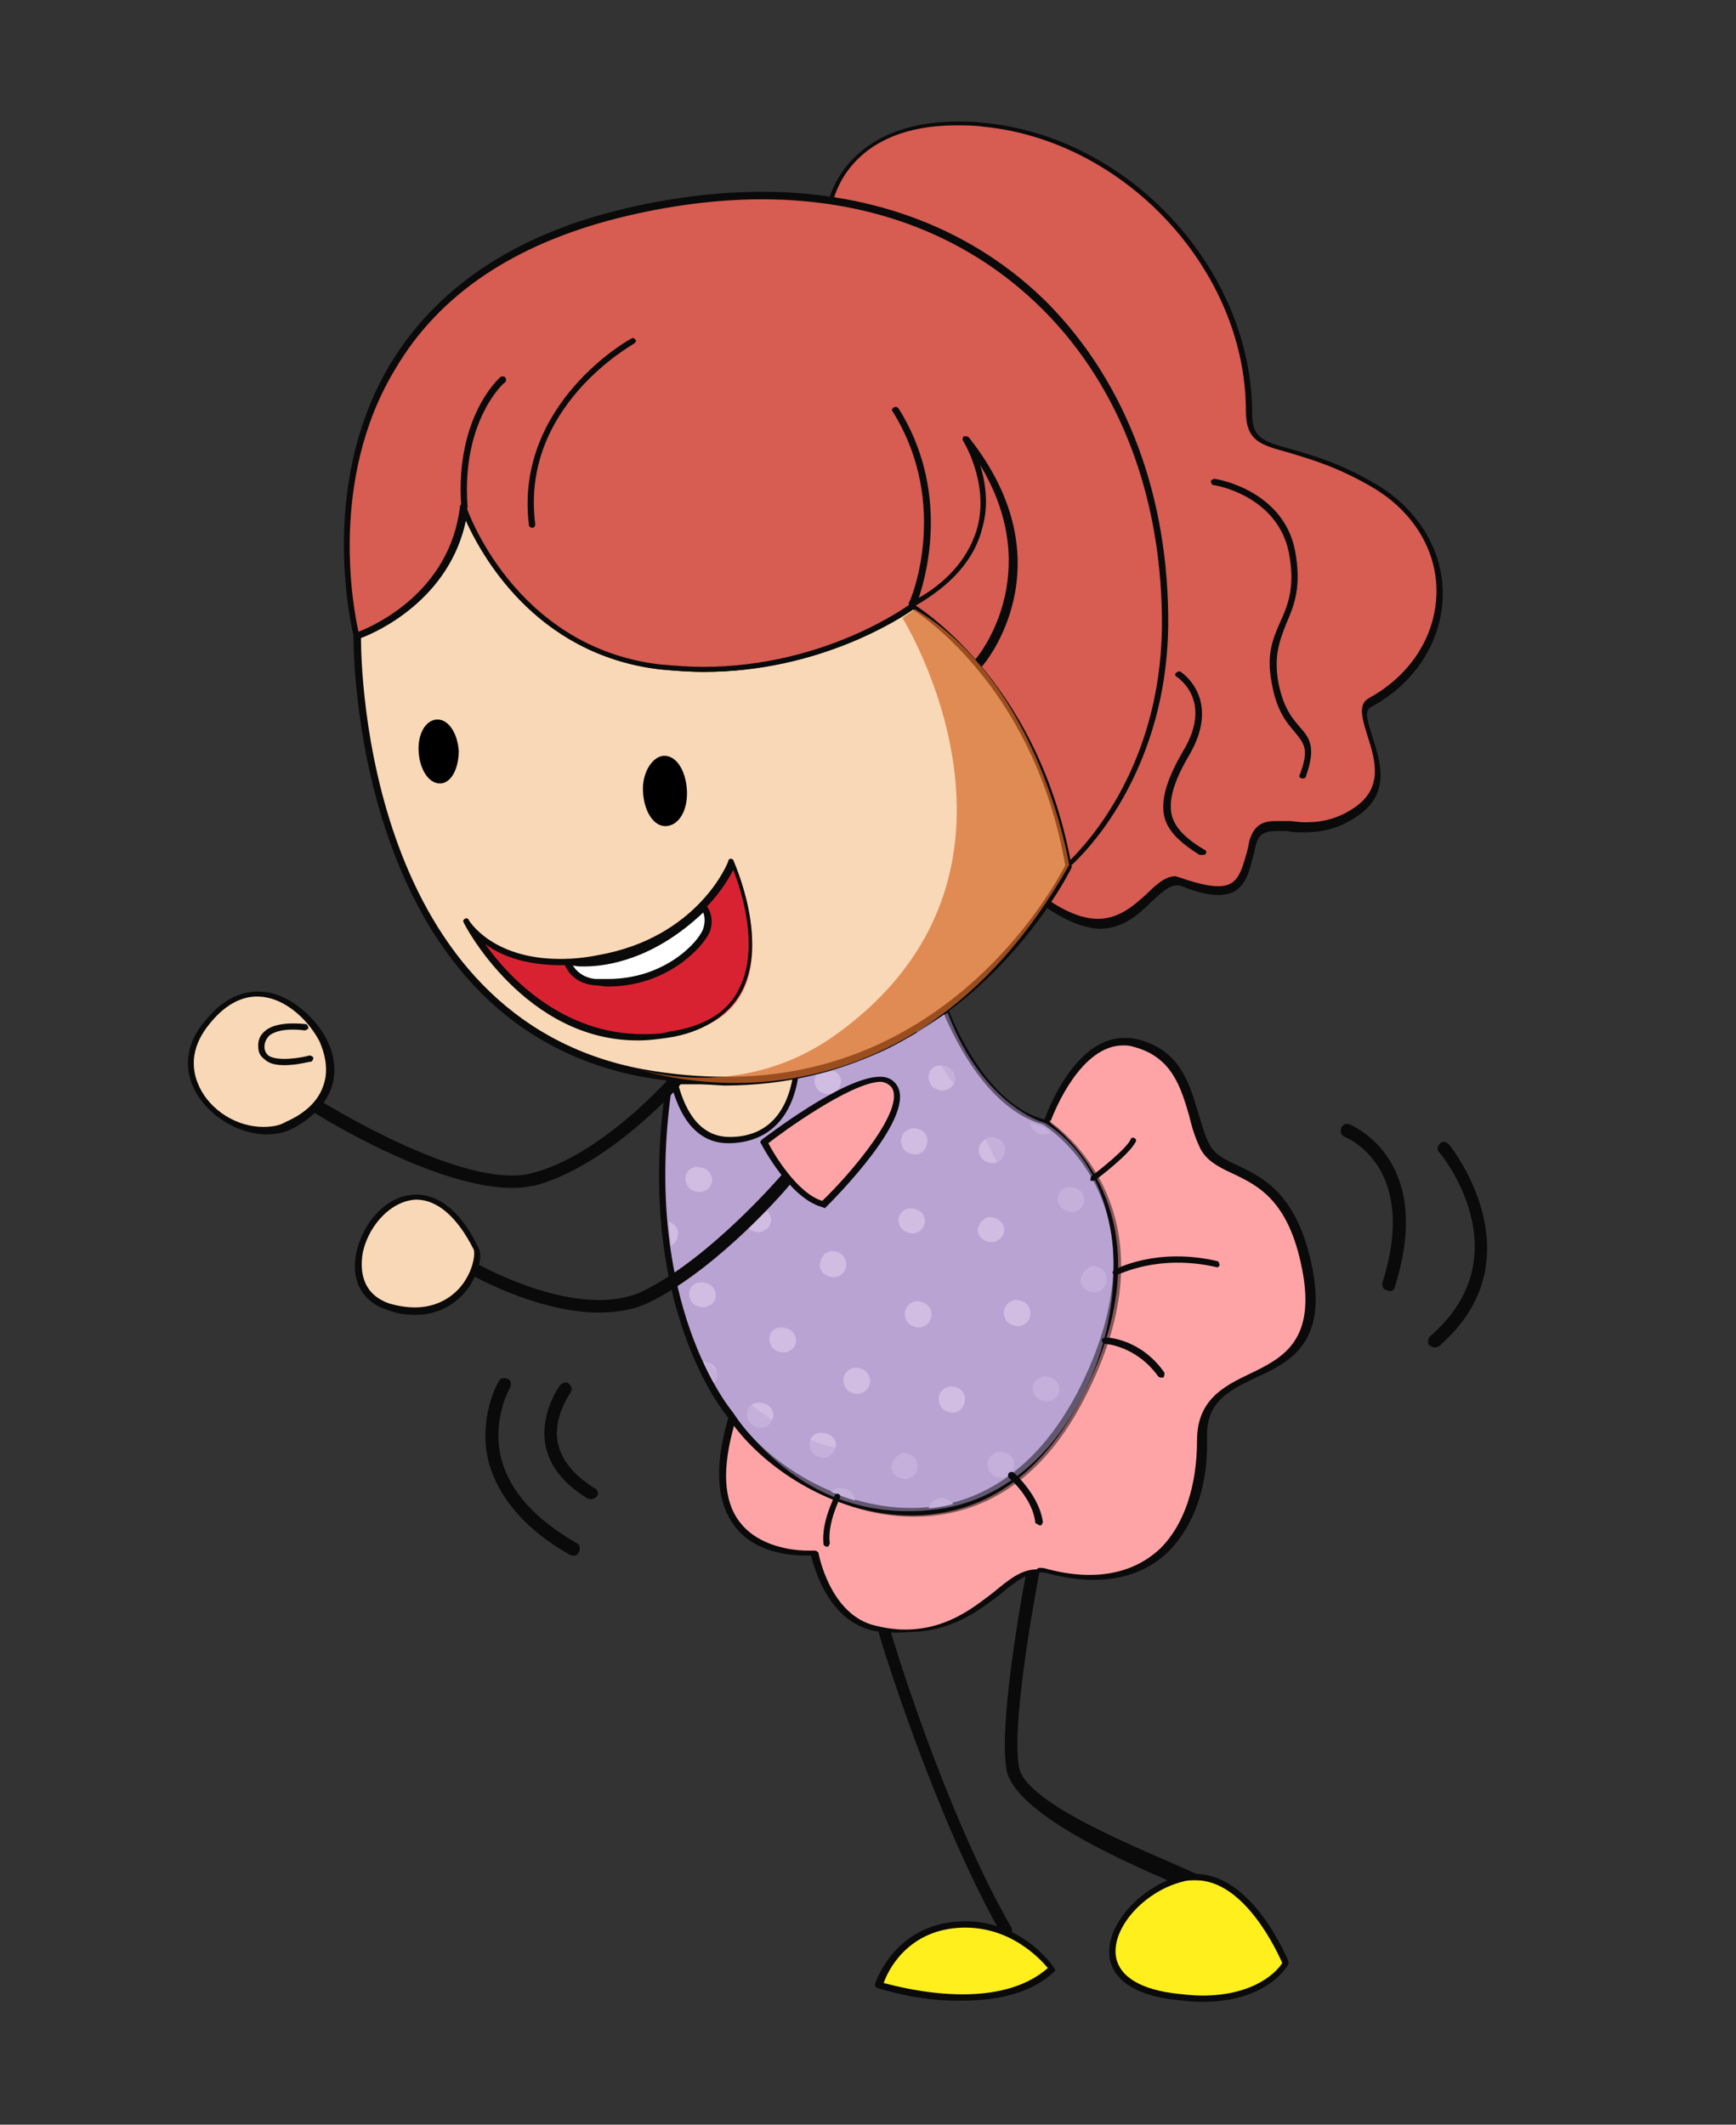
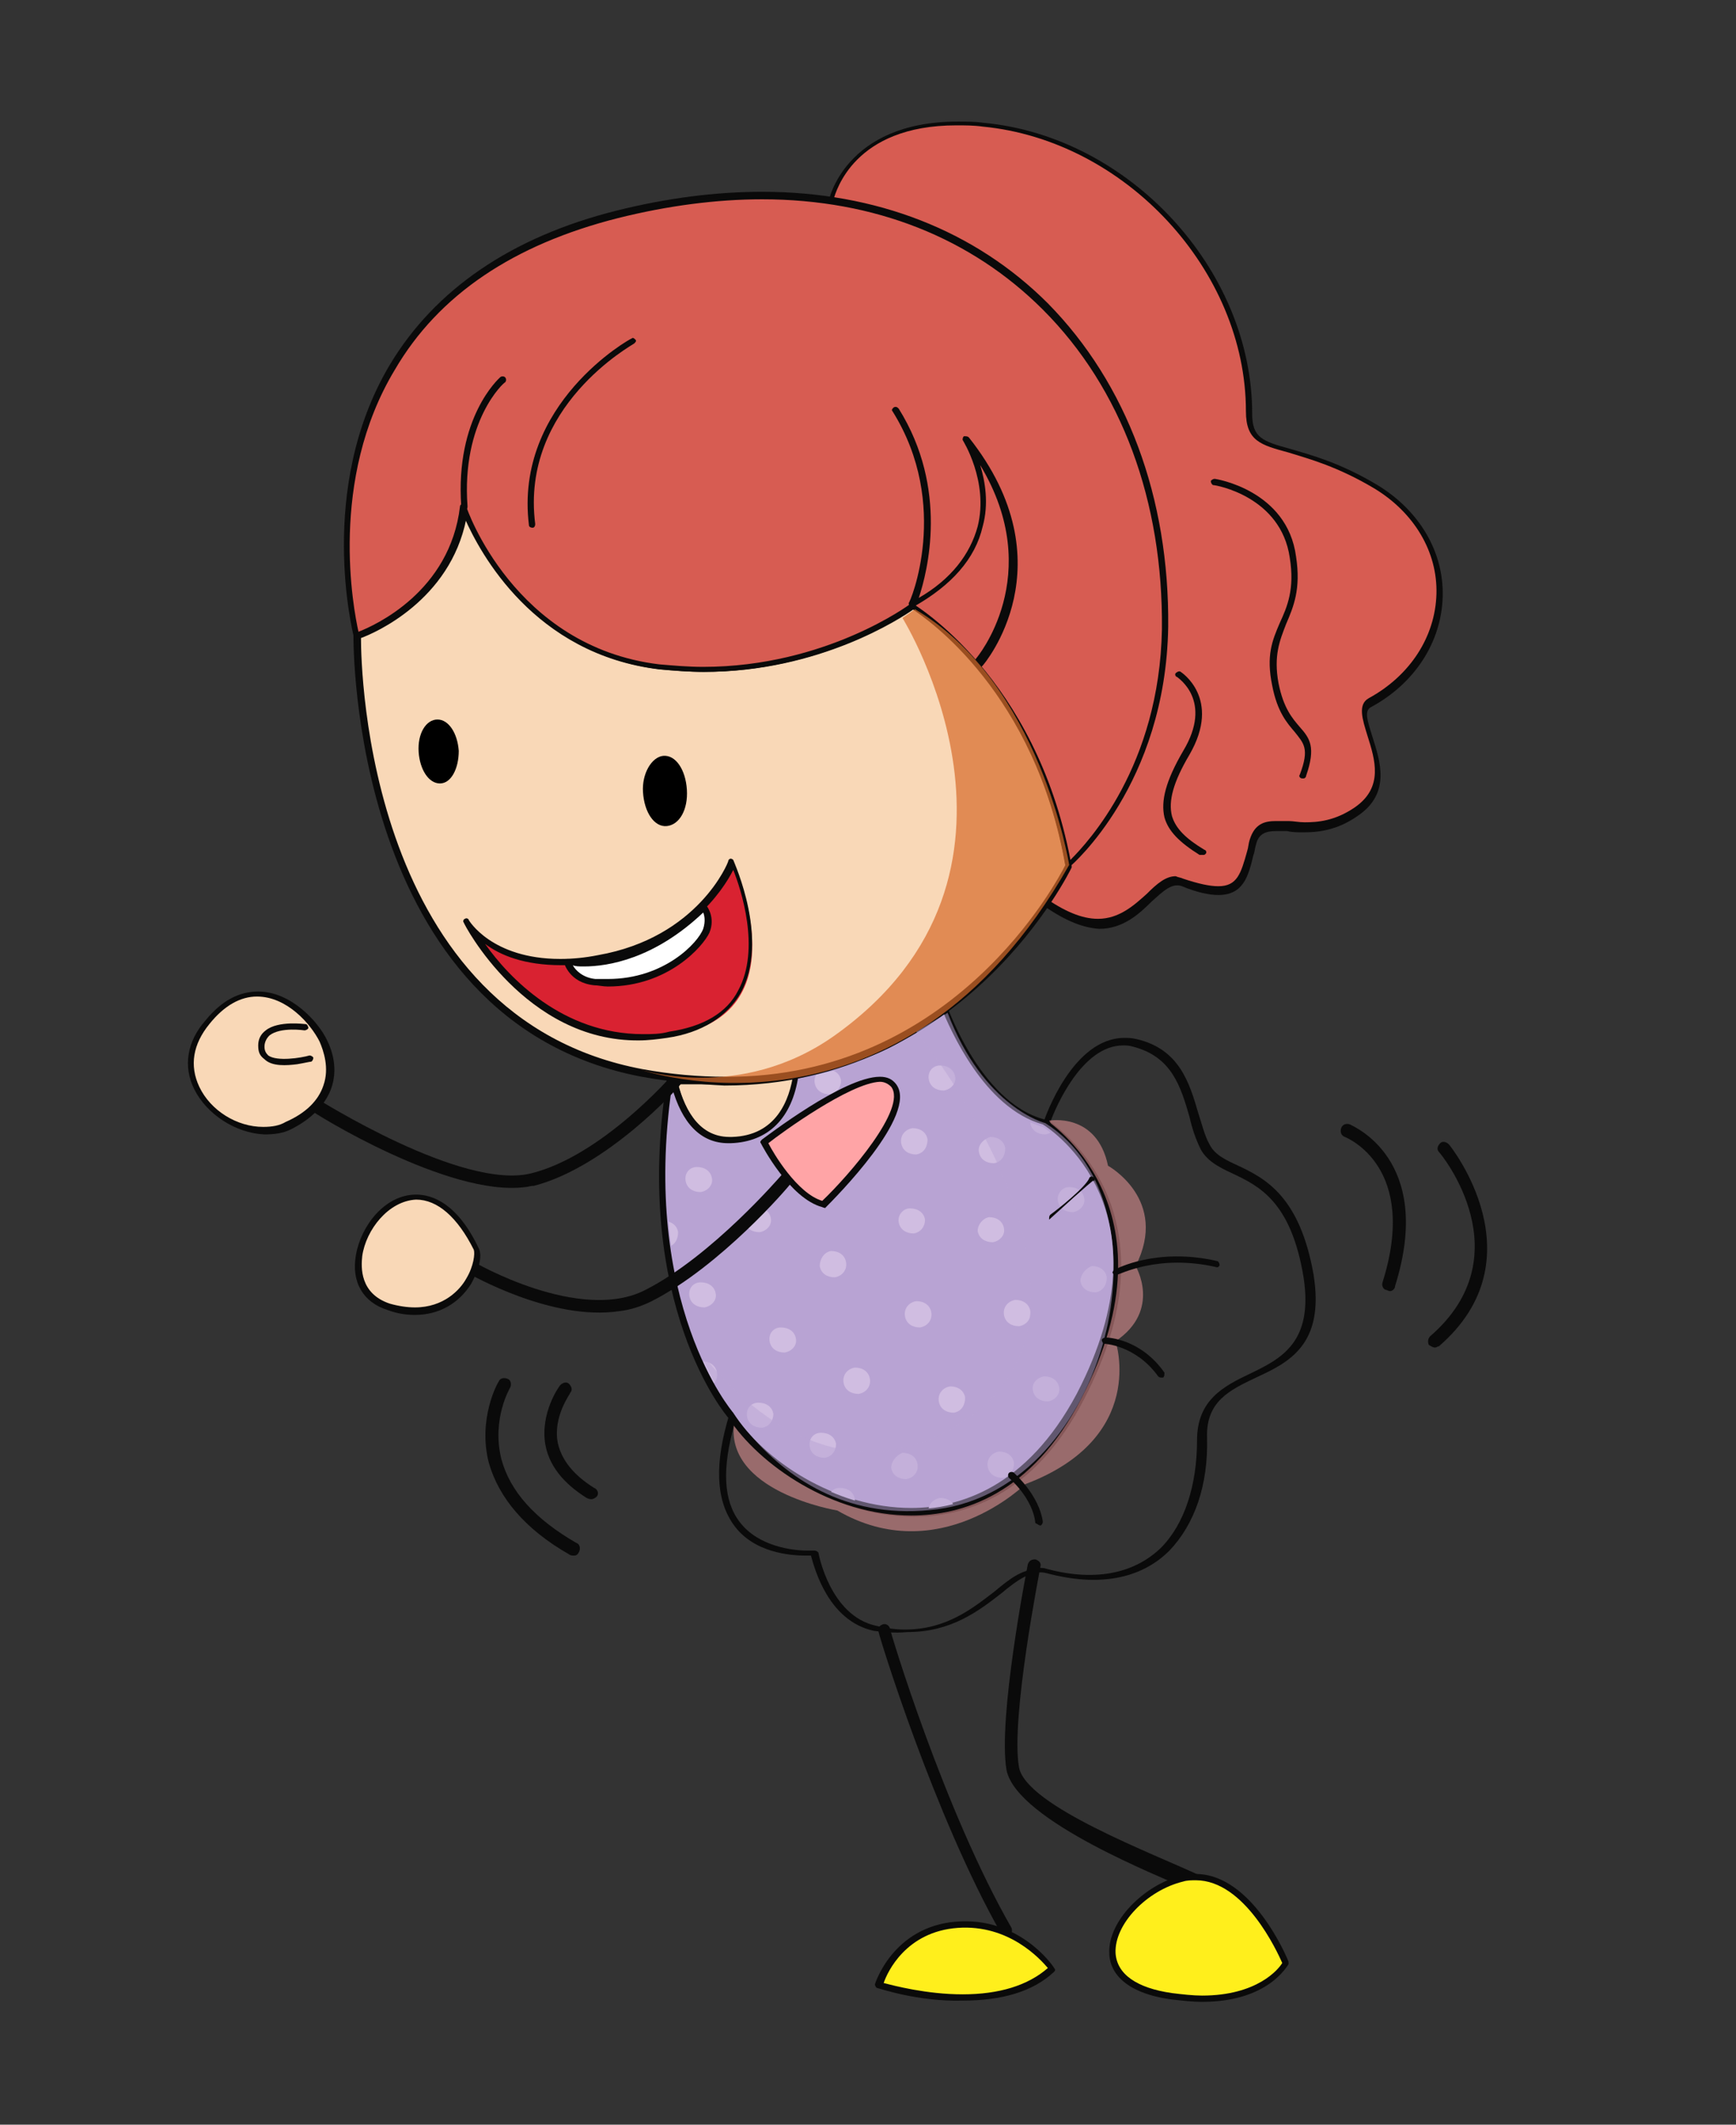
<svg xmlns="http://www.w3.org/2000/svg" xmlns:xlink="http://www.w3.org/1999/xlink" version="1.1" id="Слой_1" x="0px" y="0px" viewBox="0 0 138.5 169.5" style="enable-background:new 0 0 138.5 169.5;" xml:space="preserve">
  <rect x="0" y="0" width="138.5" height="169.5" fill="#333333" stroke="none" />
  <style type="text/css"> .st0{fill:#0A0A0A;} .st1{fill:#FFA4A6;} .st2{opacity:0.5;} .st3{fill:#F9D8B7;} .st4{fill:#B8A3D3;} .st5{clip-path:url(#SVGID_2_);} .st6{fill:#D0BDE1;} .st7{fill:#D75C52;} .st8{fill:#D92231;} .st9{fill:#FFFFFF;} .st10{fill:#FFEF1C;} .st11{opacity:0.7;} .st12{fill:#D76B2A;} </style>
  <g>
    <g>
      <g>
        <path class="st0" d="M95.5,152.1c0.2,0,0.3-0.1,0.4-0.3c0.1-0.3,0.3-1.9,0-2.1c-3.8-1.8-14-5.6-14.6-8.7 c-0.7-3.9,1.7-15.9,1.7-16c0.1-0.3-0.1-0.5-0.4-0.6c-0.3,0-0.5,0.1-0.6,0.4c-0.1,0.5-2.4,12.3-1.7,16.4 c0.8,4.1,12.8,8.7,14.2,9.4C94.6,150.6,95.4,152.1,95.5,152.1L95.5,152.1z" />
      </g>
      <g>
        <path class="st0" d="M80.3,154.6c0.1,0,0.1,0,0.2-0.1c0.2-0.1,0.3-0.5,0.2-0.7c-5.4-9.4-9.7-23.7-9.7-23.9 c-0.1-0.3-0.4-0.4-0.6-0.3c-0.3,0.1-0.4,0.4-0.3,0.6c0,0.2,4.4,14.6,9.8,24.1C79.9,154.5,80.1,154.6,80.3,154.6L80.3,154.6z" />
      </g>
      <g>
-         <path class="st1" d="M86.1,111.4c7.9-15.2-2.8-21.8-2.8-21.8s2.6-7.4,7-6.3c4.5,1.1,4.2,5.6,5.7,8.3c1.4,2.7,6.7,1.1,8.2,10.3 c1.5,9.7-8.6,6.2-8.5,13c0.1,6.8-3.7,13-12.5,10.5c-3.2-0.9-5.5,6.1-13.5,4.5c-3.9-0.8-4.8-6-4.8-6s-10.4,1.1-6.5-10.9 C62.9,120,78.2,126.6,86.1,111.4z" />
        <path class="st0" d="M69.7,130.1c-3.6-0.8-4.7-4.9-5-6c-0.1,0-0.3,0-0.4,0c-1.2,0-4.2-0.2-5.8-2.5c-1.4-2-1.5-4.9-0.3-8.8 c0-0.1,0.1-0.2,0.2-0.2c0.1,0,0.2,0,0.3,0.1c2.4,3.8,8.1,7.6,14.2,7.6c3.8,0,9.2-1.6,13.2-9.1c7.7-14.8-2.3-21.2-2.7-21.5 c-0.1-0.1-0.1-0.2-0.1-0.3c0.1-0.3,2.3-6.6,6.4-6.6c0.3,0,0.6,0,1,0.1c3.4,0.8,4.2,3.5,4.9,5.9c0.3,0.9,0.5,1.8,0.9,2.5 c0.4,0.8,1.2,1.2,2.3,1.7c2.1,1,4.9,2.4,6,8.7c0.9,5.6-2,7-4.6,8.2c-2.1,1-4,1.9-3.9,4.8c0.1,3.8-1,6.9-3,9 c-2.3,2.3-5.7,2.9-9.8,1.8c-1.1-0.3-2.3,0.5-3.6,1.6c-1.8,1.4-4,3.1-7.5,3.1C71.3,130.3,70.5,130.2,69.7,130.1z M83.3,125.1 c3.9,1.1,7.1,0.5,9.3-1.6c1.9-1.9,2.9-5,2.9-8.6c0-3.2,2.1-4.3,4.2-5.3c2.5-1.2,5.1-2.5,4.3-7.7c-1-6.1-3.6-7.3-5.7-8.3 c-1.1-0.5-2-1-2.5-1.9c-0.4-0.8-0.7-1.7-0.9-2.6c-0.7-2.4-1.4-4.8-4.5-5.6c-0.3-0.1-0.6-0.1-0.8-0.1c-3.3,0-5.4,5-5.8,6.1 c1.4,1,10.1,7.9,2.7,22.1c-4,7.8-9.6,9.4-13.6,9.4c-6,0-11.6-3.7-14.3-7.4c-1,3.5-0.9,6.1,0.4,7.8c1.5,2,4.3,2.3,5.4,2.3 c0.4,0,0.6,0,0.6,0c0.1,0,0.3,0.1,0.3,0.2c0,0,0.9,5,4.6,5.8c0.8,0.2,1.6,0.3,2.3,0.3c3.3,0,5.4-1.7,7.1-3c1.2-1,2.2-1.8,3.4-1.8 C82.9,125,83.1,125.1,83.3,125.1z" />
      </g>
      <g class="st2">
        <path class="st1" d="M83.7,89.4c0,0,3.8-0.7,4.7,3.6c0,0,4.9,2.7,2.2,8c0,0,2.1,3.5-1.6,6c0,0,2.6,7.7-7.2,11.4 c0,0-6.9,6.8-15,2.1c0,0-9.2-1.5-8.2-7.2c0,0,17.9,15.4,26.6-5.2C89.1,98,83.7,89.4,83.7,89.4z" />
      </g>
      <g>
        <g>
          <path class="st3" d="M58.4,91c-2.8,0.1-4-2.5-4.6-4.8c1.1,0.1,5.2,0.2,9.7-0.6C63.2,87.8,62.1,90.8,58.4,91z" />
          <path class="st0" d="M53.6,86.2c0-0.1,0-0.2,0.1-0.2c0.1-0.1,0.1-0.1,0.2-0.1c0.4,0,1.1,0.1,2.1,0.1c1.8,0,4.6-0.1,7.6-0.6 c0.1,0,0.2,0,0.2,0.1c0.1,0.1,0.1,0.1,0.1,0.2c-0.5,3.5-2.4,5.5-5.4,5.6l-0.2,0l0,0C55.9,91.2,54.3,89.5,53.6,86.2z M55.9,86.5 c-0.8,0-1.4,0-1.8,0c0.5,2,1.7,4.3,4.1,4.3l0.2,0c3.3-0.1,4.5-2.6,4.9-4.8C60.4,86.4,57.7,86.5,55.9,86.5z" />
        </g>
        <g>
          <path class="st4" d="M53.5,86.2c0,0,0.1,0,0.3,0c0.5,2.3,1.8,4.9,4.6,4.8c3.7-0.1,4.9-3.1,5.2-5.3c4.4-0.7,9.1-2.3,11.7-5.7 c0,0,2.7,8.2,8.1,9.7c0,0,10.7,6.6,2.8,21.8c-7.9,15.2-23.2,8.7-27.8,1.5C58.3,112.9,50.7,104.2,53.5,86.2z" />
          <path class="st0" d="M58.1,113.1c-0.1-0.1-7.7-9-4.9-27c0-0.1,0.1-0.2,0.3-0.2l0.3,0c0.1,0,0.2,0.1,0.2,0.2 c0.5,2.1,1.6,4.6,4.2,4.6l0.2,0c3.5-0.1,4.6-2.9,4.9-5.1c0-0.1,0.1-0.2,0.2-0.2c5.5-0.9,9.4-2.8,11.5-5.7 c0.1-0.1,0.2-0.1,0.2-0.1c0.1,0,0.2,0.1,0.2,0.2c0,0.1,2.7,8.1,7.9,9.5c0,0,0,0,0.1,0c0.1,0.1,10.8,6.9,2.9,22.2 c-4,7.8-9.6,9.4-13.6,9.4h0C66.4,120.9,60.6,116.9,58.1,113.1z M75.1,80.4c-2.2,2.7-6.1,4.5-11.4,5.4c-0.5,3.4-2.4,5.3-5.4,5.4 l-0.2,0c-2.2,0-3.7-1.6-4.5-4.5c-2.5,17.3,4.8,25.9,4.9,26c2.4,3.8,8.1,7.6,14.2,7.6c3.8,0,9.2-1.6,13.2-9.1 c7.6-14.6-1.9-21-2.7-21.5C78.5,88.4,75.8,82.1,75.1,80.4z" />
        </g>
        <g>
          <defs>
            <path id="SVGID_1_" d="M53.8,86.5c0,0,0.1,0,0.3,0c0.5,2.3,1.7,4.8,4.5,4.7c3.7-0.1,4.8-3.1,5.1-5.2c4.3-0.7,8.9-2.3,11.5-5.6 c0,0,2.7,8,8,9.5c0,0,10.5,6.5,2.7,21.4c-7.8,15-22.8,8.5-27.3,1.5C58.5,112.7,51.1,104.2,53.8,86.5z" />
          </defs>
          <clipPath id="SVGID_2_">
            <use xlink:href="#SVGID_1_" style="overflow:visible;" />
          </clipPath>
          <g class="st5">
            <g>
              <path class="st6" d="M74.1,86.1c0.1,0.6,0.6,0.9,1.2,0.9c0.6-0.1,1-0.6,0.9-1.1c-0.1-0.6-0.6-0.9-1.2-0.9 C74.4,85,74,85.5,74.1,86.1z" />
            </g>
            <g>
              <path class="st6" d="M78.1,91.9c0.1,0.6,0.6,0.9,1.2,0.9c0.6-0.1,0.9-0.6,0.9-1.2c-0.1-0.6-0.6-0.9-1.2-0.9 C78.4,90.9,78,91.4,78.1,91.9z" />
            </g>
            <g>
              <path class="st6" d="M84.4,95.8c0.1,0.6,0.6,0.9,1.2,0.9c0.6-0.1,1-0.6,0.9-1.1c-0.1-0.6-0.6-0.9-1.2-0.9 C84.7,94.7,84.3,95.3,84.4,95.8z" />
            </g>
            <g>
              <path class="st6" d="M78,98.2c0.1,0.6,0.6,0.9,1.2,0.9c0.6-0.1,1-0.6,0.9-1.1c-0.1-0.6-0.6-0.9-1.2-0.9 C78.4,97.2,78,97.7,78,98.2z" />
            </g>
            <g>
              <path class="st6" d="M72.2,105c0.1,0.6,0.6,0.9,1.2,0.9c0.6-0.1,1-0.6,0.9-1.2c-0.1-0.6-0.6-0.9-1.2-0.9 C72.5,103.9,72.1,104.4,72.2,105z" />
            </g>
            <g>
              <path class="st6" d="M82.4,110.9c0.1,0.6,0.6,0.9,1.2,0.9c0.6-0.1,1-0.6,0.9-1.1c-0.1-0.6-0.6-0.9-1.2-0.9 C82.7,109.9,82.3,110.4,82.4,110.9z" />
            </g>
            <g>
              <path class="st6" d="M74.9,111.8c0.1,0.6,0.6,0.9,1.2,0.9c0.6-0.1,0.9-0.6,0.9-1.2c-0.1-0.6-0.6-0.9-1.2-0.9 C75.2,110.7,74.8,111.2,74.9,111.8z" />
            </g>
            <g>
              <path class="st6" d="M78.8,117c0.1,0.6,0.6,0.9,1.2,0.9c0.6-0.1,0.9-0.6,0.9-1.2c-0.1-0.6-0.6-0.9-1.2-0.9 C79.1,115.9,78.7,116.4,78.8,117z" />
            </g>
            <g>
              <path class="st6" d="M67.3,110.3c0.1,0.6,0.6,0.9,1.2,0.9c0.6-0.1,1-0.6,0.9-1.2c-0.1-0.6-0.6-0.9-1.2-0.9 C67.6,109.2,67.2,109.7,67.3,110.3z" />
            </g>
            <g>
              <path class="st6" d="M71.1,117.1c0.1,0.6,0.6,0.9,1.2,0.9c0.6-0.1,1-0.6,0.9-1.2c-0.1-0.6-0.6-0.9-1.2-0.9 C71.5,116.1,71.1,116.6,71.1,117.1z" />
            </g>
            <g>
              <path class="st6" d="M64.6,115.4c0.1,0.6,0.6,0.9,1.2,0.9c0.6-0.1,0.9-0.6,0.9-1.1c-0.1-0.6-0.6-0.9-1.2-0.9 C64.9,114.3,64.5,114.8,64.6,115.4z" />
            </g>
            <g>
              <path class="st6" d="M61.4,107c0.1,0.6,0.6,0.9,1.2,0.9c0.6-0.1,1-0.6,0.9-1.1c-0.1-0.6-0.6-0.9-1.2-0.9 C61.7,105.9,61.3,106.4,61.4,107z" />
            </g>
            <g>
              <path class="st6" d="M65.4,101c0.1,0.6,0.6,0.9,1.2,0.9c0.6-0.1,1-0.6,0.9-1.2c-0.1-0.6-0.6-0.9-1.2-0.9 C65.7,99.9,65.4,100.5,65.4,101z" />
            </g>
            <g>
              <path class="st6" d="M59.4,97.4c0.1,0.6,0.6,0.9,1.2,0.9c0.6-0.1,1-0.6,0.9-1.1c-0.1-0.6-0.6-0.9-1.2-0.9 C59.7,96.4,59.3,96.9,59.4,97.4z" />
            </g>
            <g>
              <path class="st6" d="M65,86.4c0.1,0.6,0.6,0.9,1.2,0.9c0.6-0.1,0.9-0.6,0.9-1.1c-0.1-0.6-0.6-0.9-1.2-0.9 C65.3,85.3,64.9,85.8,65,86.4z" />
            </g>
            <g>
              <path class="st6" d="M54.7,94.2c0.1,0.6,0.6,0.9,1.2,0.9c0.6-0.1,1-0.6,0.9-1.1c-0.1-0.6-0.6-0.9-1.2-0.9 C55,93.1,54.6,93.6,54.7,94.2z" />
            </g>
            <g>
              <path class="st6" d="M55,103.4c0.1,0.6,0.6,0.9,1.2,0.9c0.6-0.1,1-0.6,0.9-1.1c-0.1-0.6-0.6-0.9-1.2-0.9 C55.3,102.3,54.9,102.8,55,103.4z" />
            </g>
            <g>
              <path class="st6" d="M55.1,109.8c0.1,0.6,0.6,0.9,1.2,0.9c0.6-0.1,1-0.6,0.9-1.2c-0.1-0.6-0.6-0.9-1.2-0.9 C55.4,108.7,55,109.2,55.1,109.8z" />
            </g>
            <g>
              <path class="st6" d="M52,98.6c0.1,0.6,0.6,0.9,1.2,0.9c0.6-0.1,0.9-0.6,0.9-1.2c-0.1-0.6-0.6-0.9-1.2-0.9 C52.3,97.6,52,98.1,52,98.6z" />
            </g>
            <g>
              <path class="st6" d="M82.2,89.6c0.1,0.6,0.6,0.9,1.2,0.9c0.6-0.1,1-0.6,0.9-1.2c-0.1-0.6-0.6-0.9-1.2-0.9 C82.5,88.5,82.1,89,82.2,89.6z" />
            </g>
            <g>
              <path class="st6" d="M59.6,113c0.1,0.6,0.6,0.9,1.2,0.9c0.6-0.1,0.9-0.6,0.9-1.1c-0.1-0.6-0.6-0.9-1.2-0.9 C59.9,111.9,59.5,112.4,59.6,113z" />
            </g>
            <g>
              <path class="st6" d="M74.1,120.6c0.1,0.6,0.6,0.9,1.2,0.9c0.6-0.1,1-0.6,0.9-1.1c-0.1-0.6-0.6-0.9-1.2-0.9 C74.4,119.6,74,120.1,74.1,120.6z" />
            </g>
            <g>
              <path class="st6" d="M66.1,119.8c0.1,0.6,0.6,0.9,1.2,0.9c0.6-0.1,1-0.6,0.9-1.1c-0.1-0.6-0.6-0.9-1.2-0.9 C66.4,118.7,66,119.2,66.1,119.8z" />
            </g>
            <g>
              <path class="st6" d="M71.9,91.2c0.1,0.6,0.6,0.9,1.2,0.9c0.6-0.1,0.9-0.6,0.9-1.2c-0.1-0.6-0.6-0.9-1.2-0.9 C72.2,90.1,71.8,90.6,71.9,91.2z" />
            </g>
            <g>
              <path class="st6" d="M71.7,97.5c0.1,0.6,0.6,0.9,1.2,0.9c0.6-0.1,0.9-0.6,0.9-1.1c-0.1-0.6-0.6-0.9-1.2-0.9 C72,96.4,71.6,97,71.7,97.5z" />
            </g>
            <g>
              <path class="st6" d="M86.2,102.2c0.1,0.6,0.6,0.9,1.2,0.9c0.6-0.1,0.9-0.6,0.9-1.2c-0.1-0.6-0.6-0.9-1.2-0.9 C86.6,101.2,86.2,101.7,86.2,102.2z" />
            </g>
            <g>
              <path class="st6" d="M80.1,104.9c0.1,0.6,0.6,0.9,1.2,0.9c0.6-0.1,1-0.6,0.9-1.2c-0.1-0.6-0.6-0.9-1.2-0.9 C80.4,103.8,80,104.3,80.1,104.9z" />
            </g>
          </g>
        </g>
      </g>
      <g>
        <path class="st0" d="M49.4,104.6c0.9-0.1,1.8-0.4,2.6-0.8c5.5-2.8,10.9-9.1,11.1-9.4c0.2-0.2,0.2-0.5-0.1-0.7 c-0.2-0.2-0.5-0.2-0.7,0.1c-0.1,0.1-5.5,6.4-10.8,9.1c-5.2,2.7-13.7-2.2-13.8-2.3c-0.2-0.1-0.6-0.1-0.7,0.2 c-0.1,0.2-0.1,0.6,0.2,0.7C37.6,101.7,44,105.4,49.4,104.6L49.4,104.6z" />
      </g>
      <g>
        <path class="st0" d="M41.9,94.7c0.2,0,0.4-0.1,0.7-0.1c5.8-1.5,11.5-7.8,11.7-8.1c0.2-0.2,0.2-0.5,0-0.7c-0.2-0.2-0.5-0.2-0.7,0 c-0.1,0.1-5.6,6.4-11.2,7.8c-5.5,1.4-17-5.9-17.2-6c-0.2-0.1-0.6-0.1-0.7,0.2c-0.2,0.2-0.1,0.6,0.2,0.7 C25,88.8,35.8,95.5,41.9,94.7L41.9,94.7z" />
      </g>
      <g>
        <path class="st1" d="M71.3,86.6C69.7,84.3,61,91.1,61,91.1s2.2,4.3,4.7,5C65.7,96.1,73.1,88.9,71.3,86.6z" />
        <path class="st0" d="M65.6,96.3c-2.6-0.7-4.8-4.9-4.9-5.1c-0.1-0.1,0-0.2,0.1-0.3c0.3-0.2,6.5-5,9.4-5c0.6,0,1,0.2,1.3,0.6 c1.8,2.4-4.9,9.1-5.7,9.9C65.8,96.3,65.8,96.4,65.6,96.3C65.7,96.4,65.7,96.4,65.6,96.3z M61.3,91.2c0.4,0.8,2.3,4,4.3,4.6 c2.1-2,6.8-7.4,5.5-9.1c-0.2-0.2-0.5-0.4-0.9-0.4C67.8,86.4,62.3,90.4,61.3,91.2z" />
      </g>
      <g>
        <g>
          <path class="st7" d="M66.3,16.1c0,0,1.3-7.1,12.2-6.1c10.8,1.1,21.1,11.2,21.2,22.9c0,3.8,3.2,1.8,10.2,6 c7,4.2,6.7,13.3-0.5,17.2c-1.9,1,3.1,5.8-1.1,8.6c-4.2,2.8-7.5-0.4-8.3,2.4c-0.8,2.9-0.7,4.9-5.6,3.2c-2.7-1-4,6.8-11.3,1.5 L66.3,16.1z" />
          <path class="st0" d="M82.9,72c0,0-0.1-0.1-0.1-0.1L66.1,16.2c0,0,0-0.1,0-0.1c0-0.1,1.3-6.4,10.3-6.4c0.7,0,1.4,0,2.1,0.1 c11.6,1.1,21.4,11.7,21.4,23.2c0,1.9,0.8,2.2,3,2.8c1.7,0.5,4,1.1,7,2.9c3.3,2,5.3,5.3,5.2,8.9c-0.1,3.6-2.2,6.9-5.7,8.8 c-0.6,0.3-0.3,1.1,0.1,2.4c0.6,1.9,1.5,4.5-1.2,6.3c-1.7,1.2-3.3,1.3-4.3,1.3c-0.5,0-0.9,0-1.3-0.1c-0.3,0-0.6,0-0.9,0 c-0.8,0-1.4,0.2-1.6,1.1c-0.1,0.3-0.1,0.6-0.2,0.8c-0.4,1.7-0.8,3.2-2.8,3.2c-0.7,0-1.7-0.2-2.9-0.7c-0.8-0.3-1.5,0.4-2.4,1.2 c-1,1-2.3,2.2-4.2,2.2l0,0C86.2,74,84.7,73.3,82.9,72z M94.4,70.1c1.2,0.4,2.1,0.6,2.8,0.6c1.5,0,1.8-1,2.3-2.8 c0.1-0.3,0.1-0.6,0.2-0.9c0.4-1.3,1.2-1.5,2.1-1.5c0.3,0,0.6,0,1,0c0.4,0,0.8,0.1,1.3,0.1c1,0,2.4-0.1,4-1.2 c2.3-1.6,1.6-3.8,1-5.7c-0.4-1.3-0.8-2.5,0.1-3c3.3-1.8,5.3-4.9,5.4-8.3c0.1-3.4-1.8-6.5-4.9-8.4c-3-1.8-5.3-2.4-6.9-2.9 c-2.2-0.6-3.4-0.9-3.4-3.3c0-11.2-9.6-21.6-21-22.7c-0.7-0.1-1.4-0.1-2.1-0.1c-8.2,0-9.6,5.3-9.8,5.9l16.7,55.6 c1.7,1.2,3.1,1.8,4.4,1.8l0,0c1.7,0,2.9-1.1,3.9-2c0.8-0.8,1.5-1.4,2.3-1.4C94,70,94.2,70,94.4,70.1z" />
        </g>
        <g>
          <path class="st3" d="M85.3,69c0,0-10,21.1-34.1,16.6c-23.4-4.4-22.7-34.9-22.7-34.9s7.6-2.4,8.5-10.3c0,0,3.7,11.3,15.6,12.7 c11.9,1.4,20.2-4.9,20.2-4.9S82.6,54,85.3,69z" />
          <path class="st0" d="M51.2,85.9C27.9,81.5,28.2,51,28.2,50.7c0-0.1,0.1-0.2,0.2-0.2c0.1,0,7.4-2.5,8.4-10.1 c0-0.1,0.1-0.2,0.2-0.2s0.2,0.1,0.3,0.2c0,0.1,3.8,11.2,15.4,12.6c1.2,0.1,2.3,0.2,3.5,0.2c9.8,0,16.5-5,16.5-5 c0.1-0.1,0.2-0.1,0.3,0c0.1,0.1,9.9,5.9,12.5,20.9c0,0.1,0,0.1,0,0.1c-0.1,0.2-8.4,17.4-27.7,17.4l0,0 C55.7,86.5,53.4,86.3,51.2,85.9z M72.9,48.6c-1,0.7-7.5,5-16.7,5c-1.2,0-2.4-0.1-3.5-0.2c-10-1.2-14.3-9.3-15.5-12 c-1.3,6.5-7.3,9.1-8.4,9.5c0,2.5,0.5,30.3,22.5,34.4c2.2,0.4,4.4,0.6,6.6,0.6l0,0C76.1,86,84.4,70.2,85,69 C82.6,55.3,74.1,49.4,72.9,48.6z" />
        </g>
        <g>
          <path class="st7" d="M92.9,50.2c0.3-22.3-16.3-39.9-43.7-33c-27.8,7-20.8,33.6-20.8,33.6s7.6-2.4,8.5-10.3 c0,0,3.7,11.3,15.6,12.7c11.9,1.4,20.2-4.9,20.2-4.9S82.6,54,85.3,69C85.3,69,92.8,62.8,92.9,50.2z" />
          <path class="st0" d="M85.2,69.3c-0.1,0-0.1-0.1-0.2-0.2c-2.4-13.8-11-19.7-12.2-20.5c-1,0.7-7.5,5-16.7,5 c-1.2,0-2.4-0.1-3.5-0.2c-10-1.2-14.3-9.3-15.5-12c-1.4,7.2-8.5,9.5-8.6,9.5c-0.1,0-0.1,0-0.2,0c-0.1,0-0.1-0.1-0.1-0.2 c0-0.1-3-11.7,2.9-21.6c3.6-6,9.7-10.2,18.1-12.3c4-1,7.9-1.5,11.6-1.5c9.1,0,17,3.1,22.8,8.9c6.3,6.4,9.7,15.5,9.6,25.8 c-0.2,12.6-7.7,19-7.8,19.1C85.4,69.3,85.3,69.3,85.2,69.3C85.2,69.3,85.2,69.3,85.2,69.3z M49.3,17.4 c-8.3,2.1-14.3,6.1-17.8,12.1c-5.3,8.8-3.3,19.1-2.9,20.9c1.3-0.5,7.3-3.2,8.1-10c0-0.1,0.1-0.2,0.2-0.2c0.1,0,0.2,0.1,0.3,0.2 c0,0.1,3.8,11.2,15.4,12.6c1.2,0.1,2.3,0.2,3.5,0.2c9.8,0,16.5-5,16.5-5c0.1-0.1,0.2-0.1,0.3,0c0.1,0.1,9.7,5.8,12.5,20.4 c1.4-1.4,7.1-7.5,7.3-18.4c0.1-10.2-3.2-19.2-9.5-25.5c-5.7-5.7-13.4-8.8-22.4-8.8C57.2,15.9,53.3,16.4,49.3,17.4z" />
        </g>
        <g>
          <path class="st0" d="M104,62.1c0.1,0,0.2-0.1,0.2-0.2c0.8-2.3,0.3-3-0.5-3.9c-0.6-0.7-1.3-1.5-1.7-3.5c-0.4-2.2,0.1-3.4,0.6-4.7 c0.6-1.4,1.2-2.8,0.8-5.4c-0.7-5.3-6.4-6.2-6.5-6.2c-0.1,0-0.3,0.1-0.3,0.2c0,0.1,0.1,0.3,0.2,0.3c0.2,0,5.4,0.9,6.1,5.8 c0.4,2.5-0.2,3.9-0.8,5.2c-0.6,1.4-1.1,2.6-0.6,5c0.4,2.1,1.2,3,1.8,3.7c0.7,0.9,1.2,1.3,0.4,3.4c-0.1,0.1,0,0.3,0.2,0.3 C104,62.1,104,62.1,104,62.1L104,62.1z" />
        </g>
        <g>
          <path class="st0" d="M96,68.2c0.1,0,0.1,0,0.2-0.1c0.1-0.1,0-0.3-0.1-0.3c-1.5-0.9-2.3-1.7-2.6-2.7c-0.3-1.2,0.1-2.7,1.4-4.9 c2.6-4.5-0.7-6.6-0.7-6.6c-0.1-0.1-0.3,0-0.4,0.1c-0.1,0.1,0,0.3,0.1,0.3c0.1,0.1,2.9,1.9,0.5,5.9c-1.4,2.4-1.8,4-1.5,5.3 c0.3,1.1,1.2,2,2.8,3C95.9,68.2,96,68.2,96,68.2L96,68.2z" />
        </g>
        <g>
          <path class="st0" d="M78.2,53.2c0.1,0,0.1,0,0.2-0.1c0.1-0.1,6.9-8.1-1.1-18.2c-0.1-0.1-0.2-0.1-0.4-0.1 c-0.1,0.1-0.1,0.2-0.1,0.3c0,0,2.1,3.3,1.2,6.9c-0.6,2.2-2.1,4.2-4.7,5.7c0.7-2.1,2.4-8.7-1.6-15.1c-0.1-0.1-0.2-0.2-0.4-0.1 c-0.1,0.1-0.2,0.2-0.1,0.3c4.7,7.5,1.4,15.3,1.3,15.3c0,0.1,0,0.2,0.1,0.3c0.1,0.1,0.2,0.1,0.3,0c3-1.7,4.9-3.8,5.5-6.4 c0.5-1.8,0.2-3.6-0.2-4.9c5.3,8.8-0.3,15.4-0.3,15.4c-0.1,0.1-0.1,0.3,0,0.4C78,53.1,78.1,53.2,78.2,53.2L78.2,53.2z" />
        </g>
        <g>
          <path class="st0" d="M42.5,42.1c0.1,0,0.2-0.1,0.2-0.3c-1.2-9.4,7.8-14.3,7.9-14.4c0.1-0.1,0.2-0.2,0.1-0.3 c-0.1-0.1-0.2-0.2-0.3-0.1c-0.1,0-9.4,5.2-8.2,14.9C42.2,42,42.3,42.1,42.5,42.1L42.5,42.1z" />
        </g>
        <g>
          <path class="st0" d="M37.1,40.7c0.1,0,0.2-0.1,0.2-0.3c-0.5-6.8,2.9-9.9,3-9.9c0.1-0.1,0.1-0.3,0-0.4c-0.1-0.1-0.3-0.1-0.4,0 c-0.1,0.1-3.6,3.2-3.1,10.3C36.8,40.6,36.9,40.7,37.1,40.7C37.1,40.7,37.1,40.7,37.1,40.7L37.1,40.7z" />
        </g>
        <g>
          <path d="M51.3,63.2c0.1,1.6,0.9,2.8,1.9,2.7c1-0.1,1.7-1.3,1.6-2.9c-0.1-1.6-0.9-2.8-1.9-2.7C52,60.4,51.2,61.7,51.3,63.2z" />
        </g>
        <g>
          <path d="M33.4,60c0.1,1.4,0.8,2.5,1.7,2.5c0.9,0,1.5-1.2,1.5-2.6c-0.1-1.4-0.8-2.5-1.7-2.5C34,57.4,33.3,58.5,33.4,60z" />
        </g>
        <g>
          <path class="st8" d="M58.5,68.8c0,0-2.4,6.3-10.6,7.7c-8.2,1.4-10.6-3-10.6-3s5.4,10.7,16.2,9.1C64.2,81.1,58.5,68.8,58.5,68.8z " />
          <path class="st0" d="M37,73.6c-0.1-0.1,0-0.3,0.1-0.3c0.1-0.1,0.3,0,0.3,0.1c0,0,1.8,3.1,7.3,3.1c1,0,2-0.1,3-0.3 c8-1.4,10.4-7.4,10.4-7.5c0-0.1,0.1-0.2,0.2-0.2c0.1,0,0.2,0.1,0.2,0.1c0.1,0.3,2.9,6.4,0.6,10.6c-1.1,1.9-3.1,3.2-5.9,3.6 c-0.7,0.1-1.5,0.2-2.2,0.2C41.9,83.1,37,73.7,37,73.6z M47.9,76.7c-1.1,0.2-2.1,0.3-3.1,0.3c-3,0-4.9-0.8-6.1-1.7 c1.9,2.7,6.2,7.2,12.6,7.2c0.7,0,1.4,0,2.1-0.2c2.7-0.4,4.6-1.5,5.5-3.3c1.8-3.3,0.2-8.1-0.4-9.6C57.7,71,54.7,75.6,47.9,76.7z" />
        </g>
        <g>
          <path class="st9" d="M56.2,72.4c0,0,0.6,0.8,0.2,1.9c-0.4,1.1-3.5,4.6-8.9,4.1c-1.8-0.2-2.2-1.7-2.2-1.7S50.5,77.9,56.2,72.4z" />
          <path class="st0" d="M47.4,78.6c-2-0.2-2.4-1.8-2.4-1.8c0-0.1,0-0.2,0.1-0.2c0.1-0.1,0.2-0.1,0.2-0.1c0,0,0.5,0.1,1.3,0.1 c1.9,0,5.6-0.6,9.4-4.3c0,0,0.1-0.1,0.2-0.1c0.1,0,0.1,0,0.2,0.1c0,0,0.7,0.9,0.2,2.1c-0.5,1.1-3.3,4.3-8.1,4.3 C48.1,78.7,47.7,78.6,47.4,78.6z M46.6,77.1c-0.4,0-0.7,0-0.9-0.1c0.2,0.4,0.8,1,1.8,1.1c0.3,0,0.7,0,1,0c4.5,0,7.2-2.9,7.6-4 c0.2-0.6,0.1-1.1,0-1.3C52.2,76.5,48.5,77.1,46.6,77.1z" />
        </g>
      </g>
      <g>
        <path class="st10" d="M102.6,156.6c0,0-3.2-8-8.2-6.7c-5,1.2-9.2,8.2-0.9,9.4C100.7,160.3,102.6,156.6,102.6,156.6z" />
        <path class="st0" d="M93.4,159.5c-4.2-0.6-4.9-2.6-4.9-3.7c-0.1-2.5,2.7-5.4,5.8-6.2c0.4-0.1,0.7-0.1,1.1-0.1 c4.5,0,7.3,6.7,7.4,7c0,0.1,0,0.1,0,0.2c-0.1,0.1-1.6,3-6.9,3C95.1,159.7,94.3,159.6,93.4,159.5z M95.4,150c-0.3,0-0.7,0-1,0.1 c-2.9,0.7-5.5,3.4-5.4,5.7c0.1,1.7,1.7,2.8,4.5,3.2c0.8,0.1,1.7,0.2,2.4,0.2c4.4,0,6.1-2.1,6.4-2.6 C101.9,155.7,99.3,150,95.4,150z" />
      </g>
      <g>
        <path class="st10" d="M83.9,157.1c0,0-2.6-3.9-7.6-3.6c-5,0.3-6.2,4.8-6.2,4.8S79.2,161.4,83.9,157.1z" />
        <path class="st0" d="M70,158.6c-0.1,0-0.2-0.2-0.2-0.3c0,0,1.4-4.6,6.5-5c5-0.4,7.7,3.5,7.8,3.7c0.1,0.1,0.1,0.2,0,0.3 c-1.7,1.6-4.2,2.3-7.3,2.3C73.2,159.7,70.1,158.6,70,158.6z M76.4,153.8c-4.1,0.3-5.6,3.5-5.9,4.4c0.8,0.2,3.4,0.9,6.3,0.9 c2.9,0,5.2-0.7,6.8-2.1C83,156.3,80.5,153.5,76.4,153.8z" />
      </g>
      <g>
        <path class="st3" d="M25.8,83c0.7,1.5,1.4,4.7-2.8,6.7c-4.2,2-10.4-3.4-6.5-8.2C20.5,76.7,24.7,80.7,25.8,83z" />
        <path class="st0" d="M15.5,86.9c-0.9-1.8-0.6-3.8,0.9-5.5c1.3-1.6,2.7-2.3,4.2-2.3c2.6,0,4.8,2.4,5.5,3.9 c0.4,0.8,0.9,2.3,0.3,3.9c-0.5,1.3-1.6,2.4-3.2,3.2c-0.6,0.3-1.3,0.4-2.1,0.4c0,0,0,0,0,0C18.8,90.4,16.5,88.9,15.5,86.9z M16.7,81.7c-1.3,1.6-1.6,3.3-0.8,5c0.9,1.9,3,3.2,5.1,3.2c0,0,0,0,0,0c0.7,0,1.3-0.1,1.8-0.4c1.6-0.7,2.6-1.7,3-2.9 c0.5-1.4,0-2.8-0.3-3.5c-0.7-1.4-2.6-3.6-5-3.6C19.2,79.5,17.9,80.2,16.7,81.7z" />
      </g>
      <g>
        <path class="st3" d="M38,99.7c0.6,1.1-1.6,6.3-7,4.6C24.5,102.2,32.6,89,38,99.7z" />
        <path class="st0" d="M30.9,104.5c-1.9-0.6-2.9-2.2-2.5-4.4c0.4-2.3,2.3-4.8,4.8-4.8c1.3,0,3.3,0.7,5,4.3c0.3,0.6,0,1.7-0.6,2.8 c-1,1.6-2.6,2.5-4.5,2.5l0,0C32.4,104.9,31.7,104.8,30.9,104.5z M28.9,100.2c-0.1,0.9-0.2,3,2.2,3.8c0.7,0.2,1.4,0.3,2,0.3l0,0 c2.3,0,3.6-1.4,4.1-2.3c0.6-1,0.7-2,0.6-2.3c-1.3-2.6-2.9-4-4.6-4C31,95.8,29.2,98.1,28.9,100.2z" />
      </g>
      <g>
        <path class="st0" d="M23.7,84.9c0.6-0.1,1-0.2,1.1-0.2c0.1,0,0.2-0.2,0.2-0.3c0-0.1-0.2-0.2-0.3-0.2c-0.7,0.2-2.6,0.5-3.3,0 c-0.2-0.2-0.3-0.4-0.3-0.7c0-0.4,0.2-0.7,0.4-0.9c0.9-0.7,2.8-0.4,2.8-0.4c0.1,0,0.3-0.1,0.3-0.2c0-0.1-0.1-0.3-0.2-0.3 c-0.1,0-2.2-0.3-3.2,0.5c-0.4,0.3-0.6,0.7-0.6,1.2c0,0.5,0.1,0.8,0.5,1.1C21.7,85.1,22.9,85,23.7,84.9L23.7,84.9z" />
      </g>
      <g class="st2">
        <path class="st4" d="M73.1,82.3c0,0,17.7,21.7,3.9,31c-11.9,8-21.2-5.6-21.2-5.6s5.1,14.5,19,12.7c13.6-1.8,19-24.2,8.6-30.8 c0,0-4.9-1.2-7.8-8.8L73.1,82.3z" />
      </g>
      <g>
-         <path class="st0" d="M87.2,94.2c0,0,0.1,0,0.1,0c0.3-0.2,2.8-2.1,3.3-3.1c0.1-0.1,0-0.3-0.1-0.3c-0.1-0.1-0.3,0-0.3,0.1 c-0.3,0.7-2.4,2.4-3.1,2.9c-0.1,0.1-0.1,0.2-0.1,0.4C87.1,94.2,87.2,94.2,87.2,94.2L87.2,94.2z" />
+         <path class="st0" d="M87.2,94.2c0,0,0.1,0,0.1,0c0.1-0.1,0-0.3-0.1-0.3c-0.1-0.1-0.3,0-0.3,0.1 c-0.3,0.7-2.4,2.4-3.1,2.9c-0.1,0.1-0.1,0.2-0.1,0.4C87.1,94.2,87.2,94.2,87.2,94.2L87.2,94.2z" />
      </g>
      <g>
        <path class="st0" d="M97.1,101.1c0.1,0,0.2-0.1,0.2-0.2c0-0.1-0.1-0.3-0.2-0.3c-4.8-1.1-8,0.6-8.2,0.7c-0.1,0.1-0.2,0.2-0.1,0.3 c0.1,0.1,0.2,0.2,0.3,0.1C89.3,101.7,92.4,100,97.1,101.1C97.1,101.1,97.1,101.1,97.1,101.1L97.1,101.1z" />
      </g>
      <g>
        <path class="st0" d="M92.7,109.9c0,0,0.1,0,0.1,0c0.1-0.1,0.1-0.2,0.1-0.4c-1.9-2.7-4.5-2.8-4.7-2.8c-0.1,0-0.3,0.1-0.3,0.2 c0,0.1,0.1,0.3,0.2,0.3c0,0,2.5,0.1,4.3,2.6C92.5,109.9,92.6,109.9,92.7,109.9L92.7,109.9z" />
      </g>
      <g>
        <path class="st0" d="M83,121.7c0.1,0,0.2-0.2,0.2-0.3c-0.3-2.1-2.2-3.8-2.3-3.9c-0.1-0.1-0.3-0.1-0.4,0c-0.1,0.1-0.1,0.3,0,0.4 c0,0,1.9,1.6,2.1,3.6C82.8,121.6,82.9,121.7,83,121.7L83,121.7z" />
      </g>
      <g>
-         <path class="st0" d="M66,123.4c0.1,0,0.2-0.2,0.2-0.3c-0.2-1.6,0.8-3.5,0.8-3.6c0.1-0.1,0-0.3-0.1-0.3c-0.1-0.1-0.3,0-0.3,0.1 c0,0.1-1.1,2.1-0.9,3.9C65.7,123.3,65.9,123.4,66,123.4L66,123.4z" />
-       </g>
+         </g>
      <g>
        <path class="st0" d="M110.9,103c0.2,0,0.4-0.2,0.4-0.4c3.2-10.2-3.5-12.8-3.6-12.9c-0.3-0.1-0.6,0-0.7,0.3 c-0.1,0.3,0,0.6,0.3,0.7c0.2,0.1,5.9,2.4,3,11.6c-0.1,0.3,0.1,0.6,0.3,0.6C110.8,103,110.9,103,110.9,103L110.9,103z" />
      </g>
      <g>
        <path class="st0" d="M114.5,107.5c0.1,0,0.2-0.1,0.3-0.1c8.1-7,0.9-16,0.8-16.1c-0.2-0.2-0.5-0.3-0.7-0.1 c-0.2,0.2-0.3,0.5-0.1,0.7c0.3,0.3,6.7,8.3-0.7,14.7c-0.2,0.2-0.2,0.5-0.1,0.7C114.2,107.4,114.3,107.5,114.5,107.5L114.5,107.5z " />
      </g>
      <g>
        <path class="st0" d="M47.2,119.6c0.1,0,0.3-0.1,0.4-0.2c0.2-0.2,0.1-0.6-0.2-0.7c-1.6-1-2.6-2.2-2.9-3.6c-0.4-2.1,1-3.9,1-4 c0.2-0.2,0.1-0.5-0.1-0.7c-0.2-0.2-0.5-0.1-0.7,0.1c-0.1,0.1-1.6,2.2-1.2,4.7c0.3,1.7,1.4,3.1,3.3,4.3 C47,119.6,47.1,119.6,47.2,119.6L47.2,119.6z" />
      </g>
      <g>
        <path class="st0" d="M45.8,124.1c0.2,0,0.3-0.1,0.4-0.3c0.1-0.2,0.1-0.6-0.2-0.7c-3.3-1.9-5.3-4.1-6-6.7 c-0.8-3.2,0.7-5.7,0.7-5.7c0.1-0.2,0.1-0.6-0.2-0.7c-0.2-0.1-0.6-0.1-0.7,0.2c-0.1,0.1-1.7,3-0.8,6.5c0.8,2.8,2.9,5.3,6.4,7.3 C45.5,124.1,45.7,124.1,45.8,124.1L45.8,124.1z" />
      </g>
    </g>
    <g class="st11">
      <path class="st12" d="M72,49.3c0,0,12.7,20.4-5.4,33.3C59,88,51,85.3,51,85.3S71.9,92.7,85.3,69c0,0-2.3-14.5-12.3-20.4L72,49.3z" />
    </g>
  </g>
</svg>